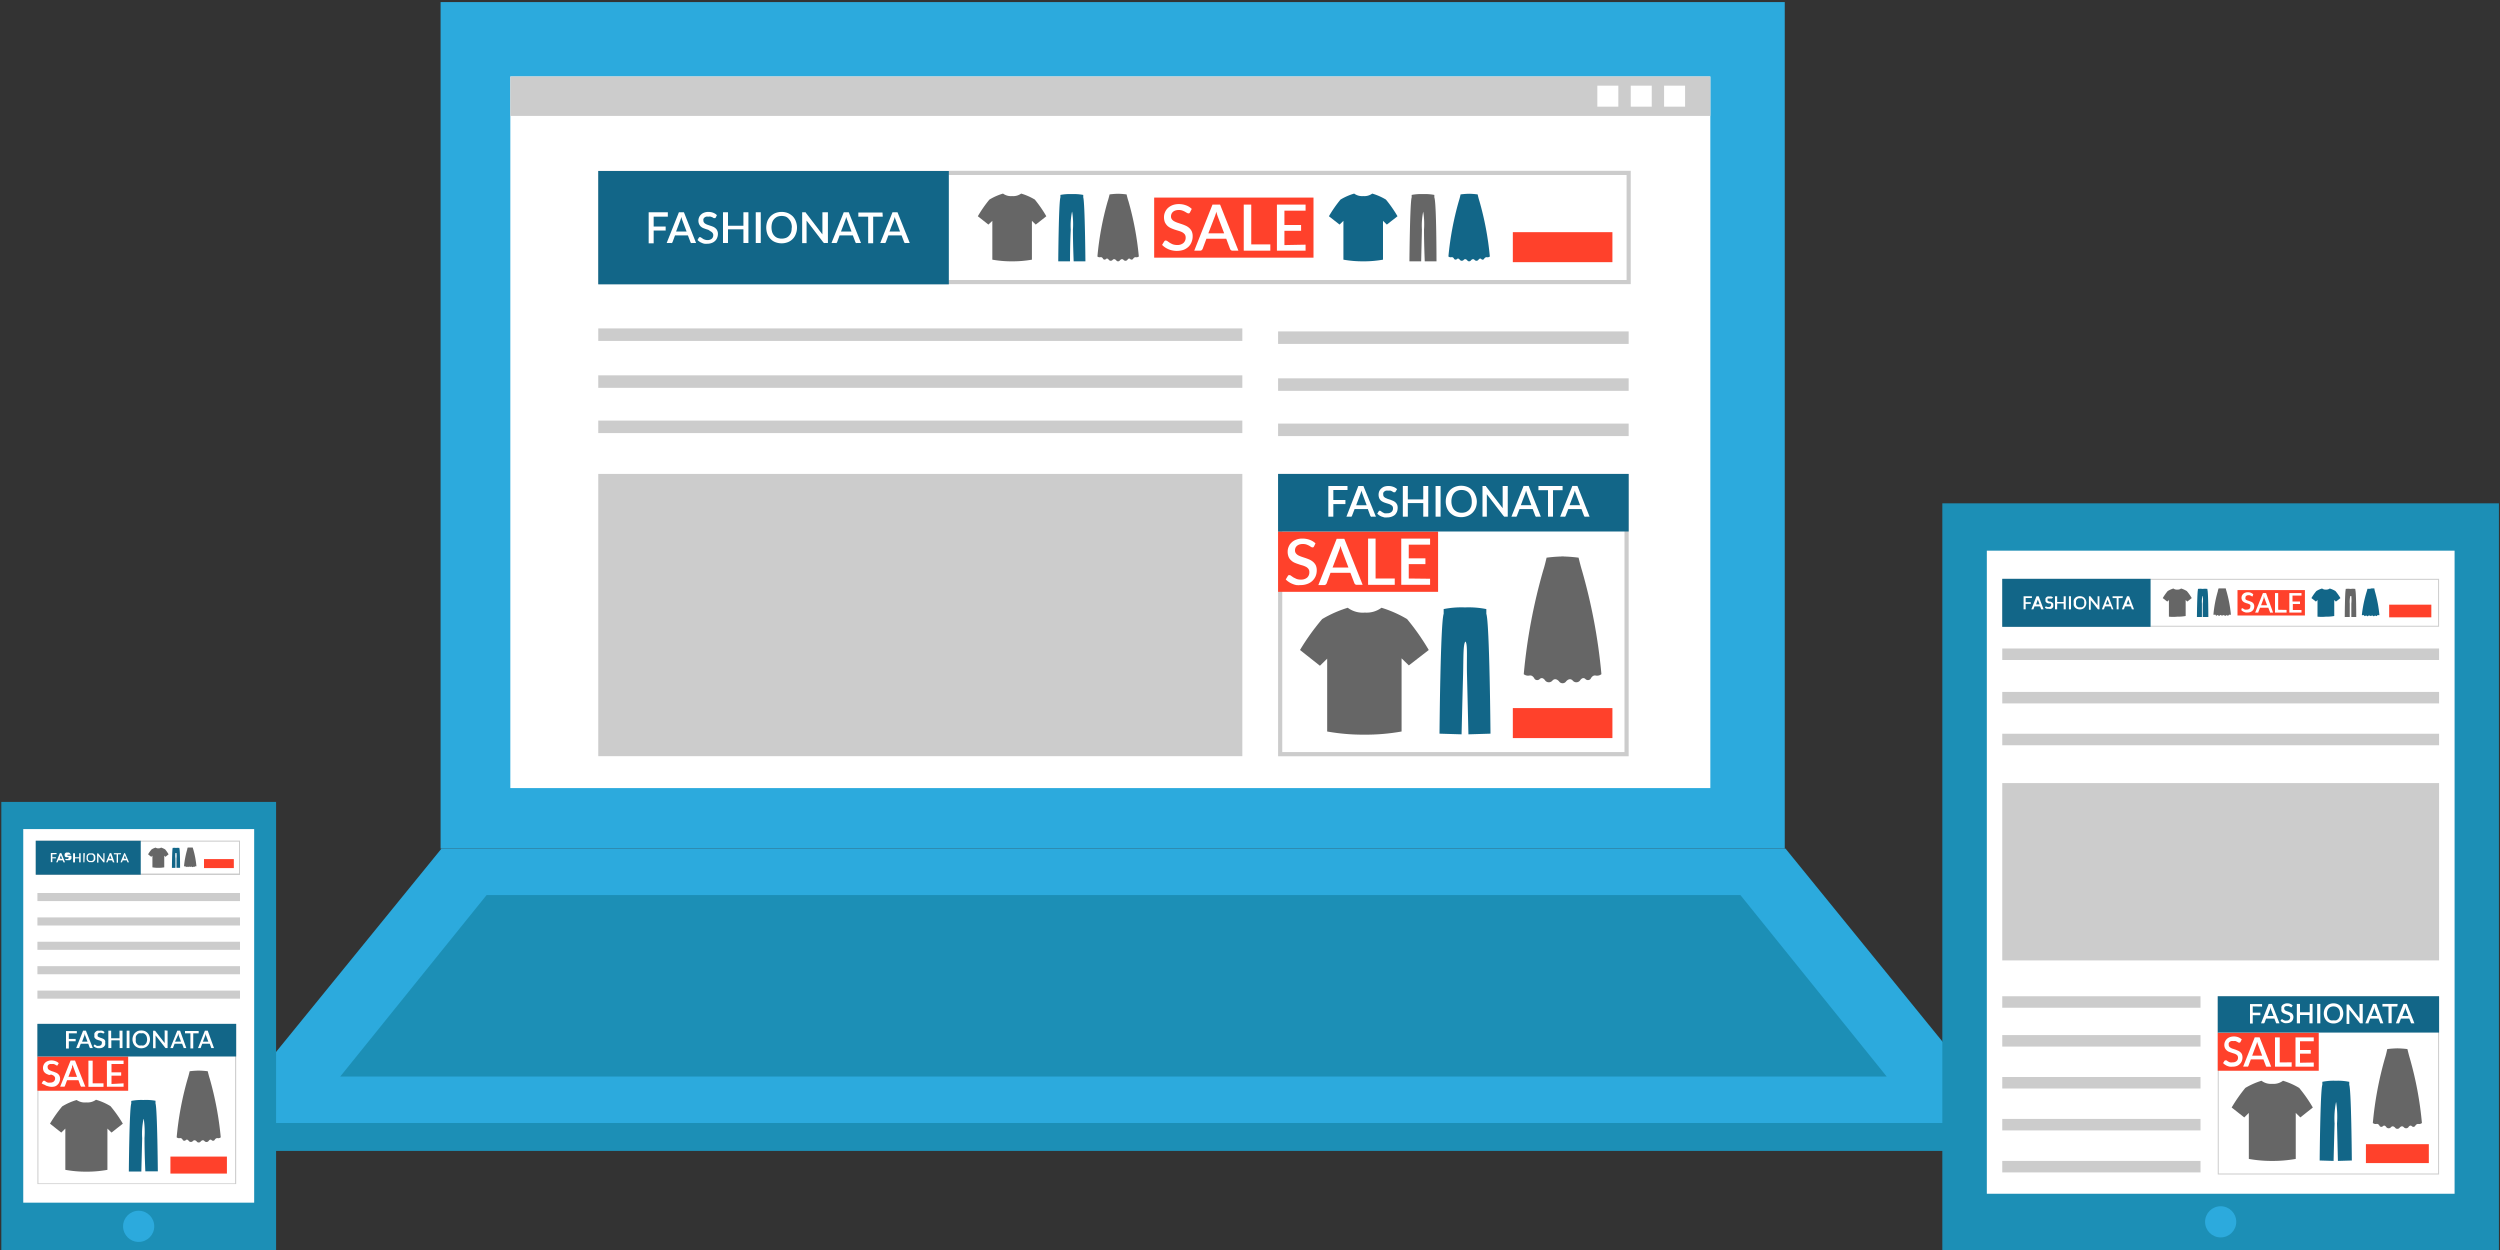
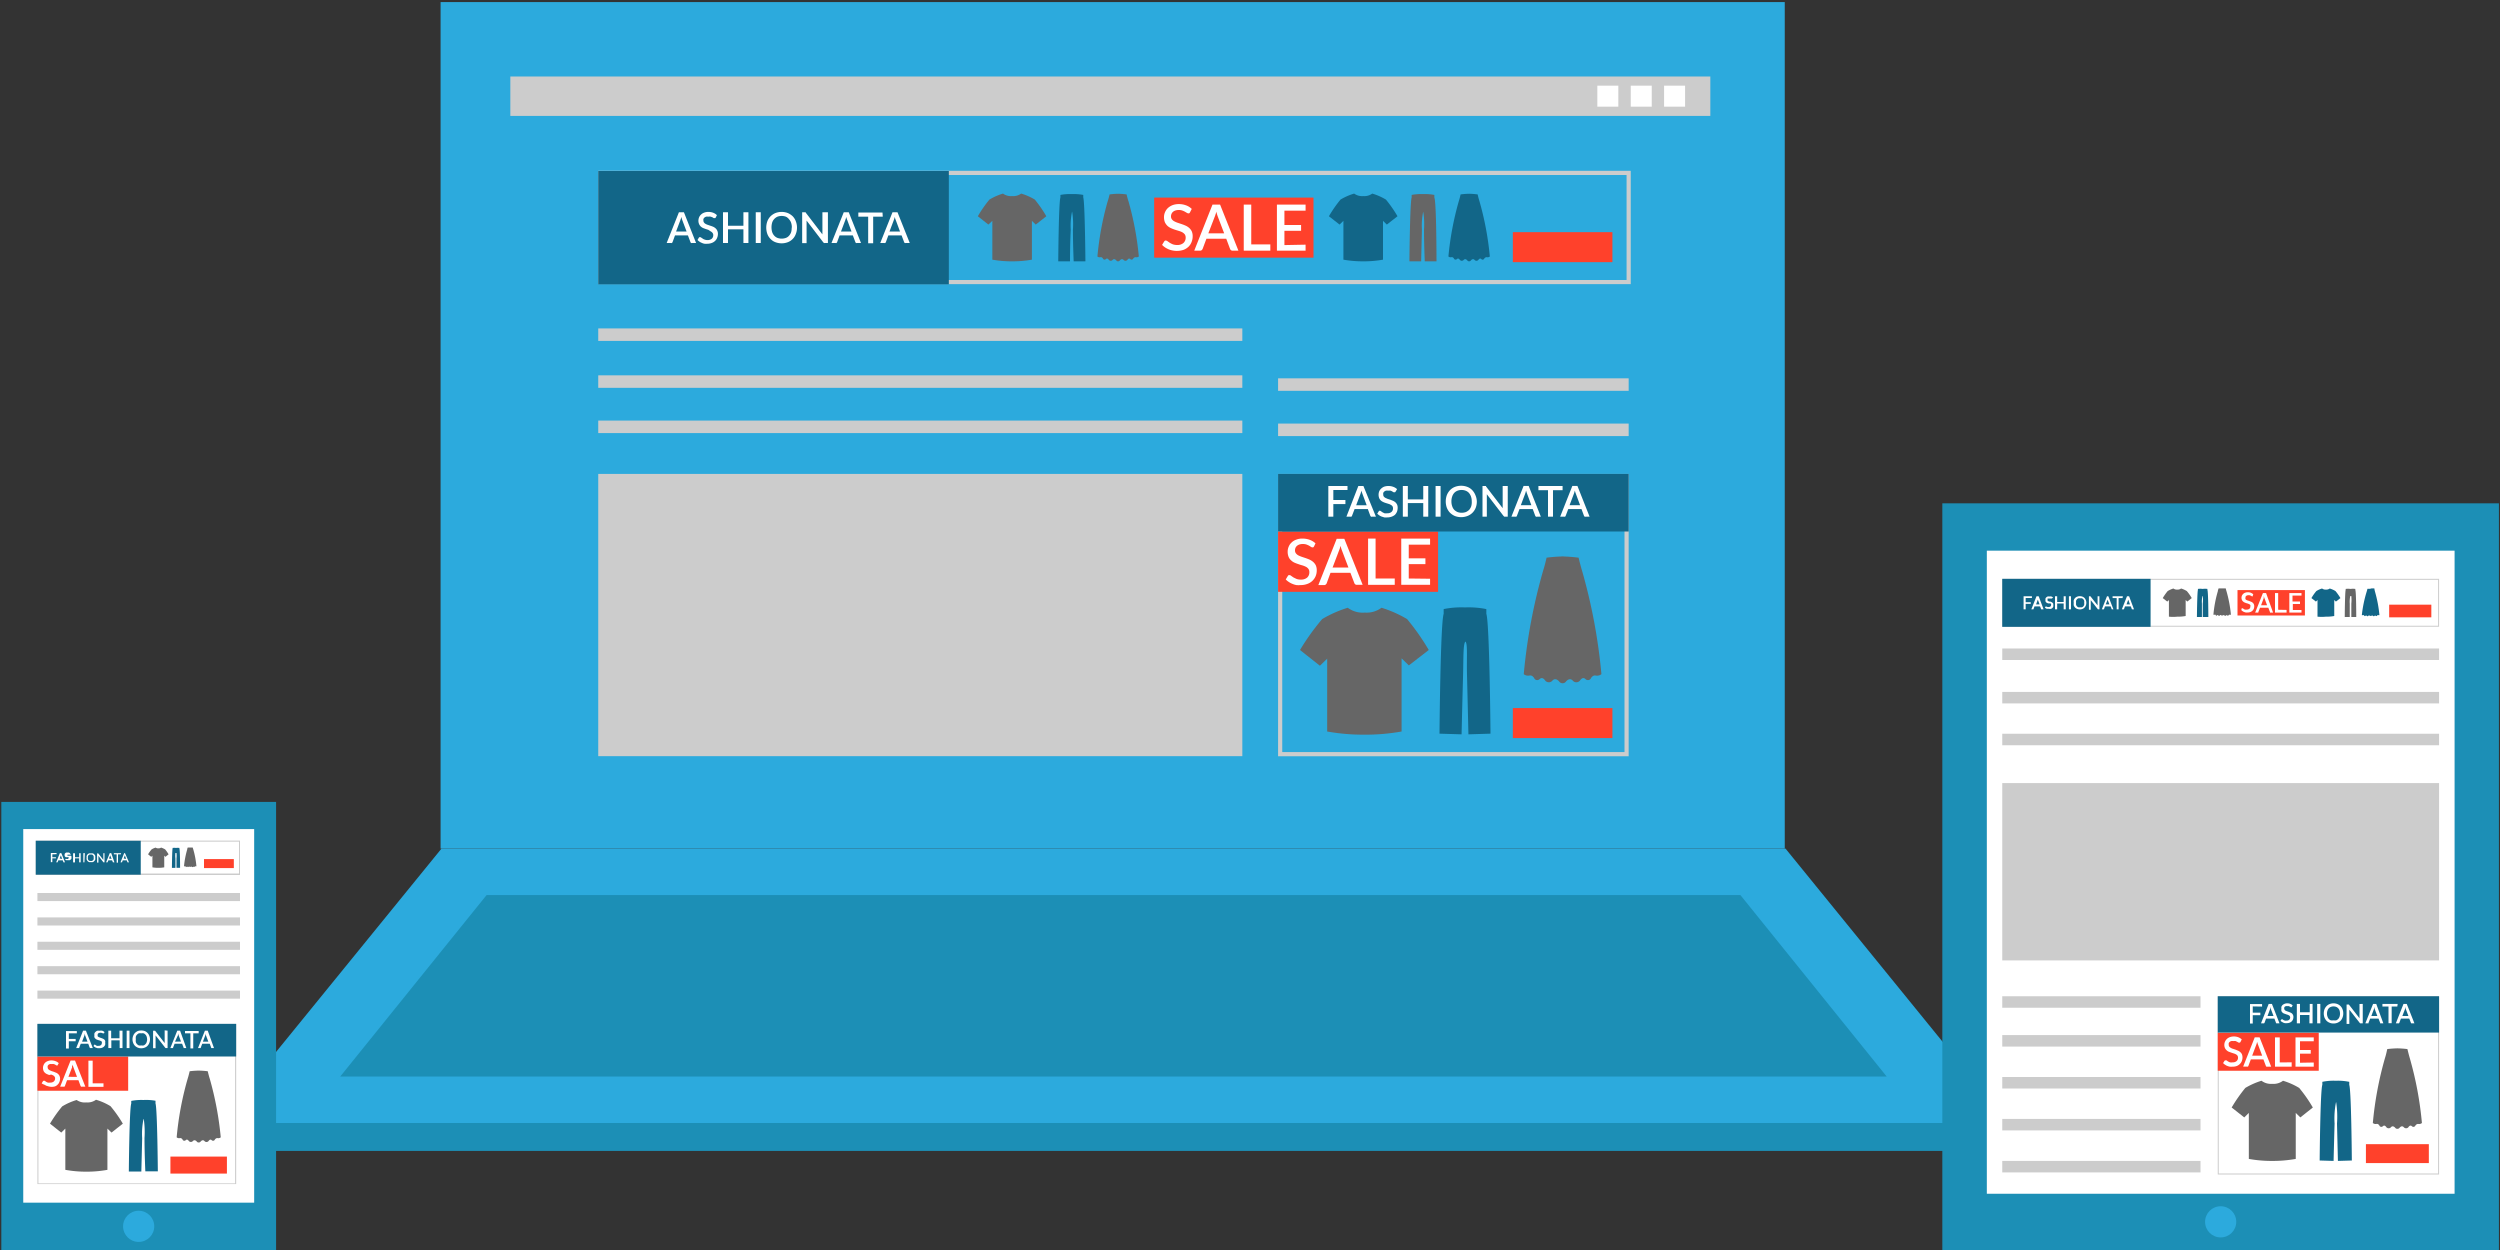
<svg xmlns="http://www.w3.org/2000/svg" viewBox="0 0 300 150">
  <rect x="0" y="0" width="300" height="150" fill="#333333" stroke="none" />
  <defs>
    <style>.cls-1{fill:#2caadd;}.cls-2{fill:#fff;}.cls-3{fill:#1c8fb6;}.cls-4{fill:#ccc;}.cls-5{fill:#666;}.cls-6{fill:#126688;}.cls-7{fill:#ff412b;}</style>
  </defs>
  <title>SEA-Display campagnes-300x150</title>
  <g id="Laag_2" data-name="Laag 2">
    <rect class="cls-1" x="52.87" y="0.25" width="161.3" height="101.58" />
-     <rect class="cls-2" x="61.24" y="9.18" width="144" height="85.39" />
    <polygon class="cls-1" points="52.98 101.83 26.19 134.76 241.04 134.76 214.26 101.83 52.98 101.83" />
    <polygon class="cls-3" points="58.39 107.41 40.83 129.18 226.4 129.18 208.85 107.41 58.39 107.41" />
    <rect class="cls-3" x="26.08" y="134.76" width="214.88" height="3.35" />
    <rect class="cls-4" x="61.24" y="9.18" width="144" height="4.73" />
    <rect class="cls-2" x="191.68" y="10.28" width="2.52" height="2.52" />
    <rect class="cls-2" x="195.69" y="10.28" width="2.52" height="2.52" />
    <rect class="cls-2" x="199.69" y="10.28" width="2.52" height="2.52" />
    <rect class="cls-4" x="71.79" y="56.87" width="77.29" height="33.87" />
    <rect class="cls-4" x="71.79" y="45.04" width="77.29" height="1.5" />
    <rect class="cls-4" x="71.79" y="50.47" width="77.29" height="1.5" />
    <rect class="cls-4" x="71.79" y="39.41" width="77.29" height="1.5" />
    <rect class="cls-4" x="153.37" y="45.4" width="42.07" height="1.5" />
    <rect class="cls-4" x="153.37" y="50.83" width="42.07" height="1.5" />
-     <rect class="cls-4" x="153.37" y="39.77" width="42.07" height="1.5" />
    <path class="cls-5" d="M163.74,88.16a24.43,24.43,0,0,0,4.45-.38V79l.87.85L171.45,78a27.74,27.74,0,0,0-2.6-3.71,14.17,14.17,0,0,0-3.07-1.36,3,3,0,0,1-2,.58h0a3,3,0,0,1-2.05-.58,14.17,14.17,0,0,0-3.07,1.36A27.74,27.74,0,0,0,156,78l2.39,1.89.87-.85v8.74A24.48,24.48,0,0,0,163.74,88.16Z" />
    <path class="cls-6" d="M175.87,77c.26.32.12,2,.17,4,.08,3.2.17,7.12.17,7.12l2.65-.08s-.11-13.29-.5-14.38v-.57a10.77,10.77,0,0,0-2.56-.2h0a10.77,10.77,0,0,0-2.56.2v.57c-.39,1.09-.5,14.38-.5,14.38l2.65.08s.09-3.92.18-7.12c.05-2,0-3.7.27-4Z" />
    <path class="cls-5" d="M187.19,66.77a18.37,18.37,0,0,1,2.24.15s.24,1,.4,1.51a67.08,67.08,0,0,1,2.34,12.47.84.84,0,0,1-.71.16c-.39-.06-.59.41-.59.41a.42.42,0,0,1-.63,0c-.34-.3-.64.19-.64.19a.56.56,0,0,1-.88,0c-.39-.4-.79.11-.79.11a.51.51,0,0,1-.41.22.51.51,0,0,1-.43-.22s-.4-.51-.79-.11a.56.56,0,0,1-.88,0s-.3-.49-.64-.19a.42.42,0,0,1-.63,0s-.2-.47-.59-.41a.84.84,0,0,1-.71-.16,67.08,67.08,0,0,1,2.34-12.47c.16-.46.4-1.51.4-1.51a18.37,18.37,0,0,1,2.24-.15" />
    <path class="cls-4" d="M194.94,57.37V90.25H153.87V57.37h41.07m.5-.5H153.37V90.75h42.07V56.87Z" />
    <rect class="cls-7" x="153.37" y="63.78" width="19.2" height="7.24" />
    <path class="cls-2" d="M157.68,65.58a.45.45,0,0,1-.09.1.21.21,0,0,1-.12,0,.29.29,0,0,1-.16-.06l-.22-.14a3.37,3.37,0,0,0-.32-.14,1.35,1.35,0,0,0-.43-.06,1.31,1.31,0,0,0-.41.06.9.9,0,0,0-.29.16.69.69,0,0,0-.18.24.81.81,0,0,0-.06.31.56.56,0,0,0,.11.35.93.93,0,0,0,.3.25,3.17,3.17,0,0,0,.41.17l.48.16c.17.06.33.12.48.19a1.81,1.81,0,0,1,.42.28,1.35,1.35,0,0,1,.3.4,1.46,1.46,0,0,1,.11.58,1.82,1.82,0,0,1-.13.7,1.67,1.67,0,0,1-1,.94,2.24,2.24,0,0,1-.8.14,3,3,0,0,1-.52,0,2.44,2.44,0,0,1-.48-.15,2,2,0,0,1-.43-.23,1.79,1.79,0,0,1-.36-.3l.26-.43a.18.18,0,0,1,.09-.08.21.21,0,0,1,.12,0,.3.3,0,0,1,.19.09l.26.18.37.18a1.39,1.39,0,0,0,.52.08,1.1,1.1,0,0,0,.76-.24.83.83,0,0,0,.26-.66.59.59,0,0,0-.11-.38.89.89,0,0,0-.29-.25,2.81,2.81,0,0,0-.42-.17,4.42,4.42,0,0,1-.48-.15,4.68,4.68,0,0,1-.48-.18,1.42,1.42,0,0,1-.41-.28,1.08,1.08,0,0,1-.3-.42,1.65,1.65,0,0,1-.11-.63,1.43,1.43,0,0,1,.12-.58,1.31,1.31,0,0,1,.34-.5,1.52,1.52,0,0,1,.56-.35,2,2,0,0,1,.75-.13,2.5,2.5,0,0,1,.88.15,2.1,2.1,0,0,1,.69.42Z" />
    <path class="cls-2" d="M163.52,70.18h-.7a.29.29,0,0,1-.19-.06.33.33,0,0,1-.11-.15l-.47-1.23h-2.39L159.2,70a.36.36,0,0,1-.11.14.25.25,0,0,1-.19.07h-.7l2.2-5.55h.92Zm-1.71-2.08-.76-2a5.43,5.43,0,0,1-.19-.6l-.09.34-.1.26-.76,2Z" />
    <path class="cls-2" d="M167.37,69.42v.76h-3.2V64.63h.9v4.79Z" />
    <path class="cls-2" d="M171.61,69.45v.73h-3.46V64.63h3.46v.73h-2.56V67h2v.7h-2v1.72Z" />
    <rect class="cls-7" x="181.54" y="84.97" width="11.95" height="3.6" />
    <rect class="cls-6" x="153.37" y="56.87" width="42.07" height="6.91" />
    <path class="cls-2" d="M160,58.8V60h1.45v.49H160V62h-.6V58.32h2.3v.48Z" />
    <path class="cls-2" d="M165.11,62h-.46a.17.17,0,0,1-.13,0,.39.39,0,0,1-.08-.1l-.3-.81h-1.59l-.31.81a.36.36,0,0,1-.07.1.28.28,0,0,1-.13,0h-.47L163,58.32h.61ZM164,60.63l-.5-1.35a3.79,3.79,0,0,1-.13-.4l-.06.22a1.89,1.89,0,0,1-.06.18l-.51,1.35Z" />
    <path class="cls-2" d="M167.47,59l-.06.07-.08,0a.26.26,0,0,1-.1,0l-.15-.09a1,1,0,0,0-.21-.1,1.19,1.19,0,0,0-.29,0,.77.77,0,0,0-.27,0,.64.64,0,0,0-.2.11.48.48,0,0,0-.12.16.64.64,0,0,0,0,.2.36.36,0,0,0,.07.24.67.67,0,0,0,.2.16l.27.12.32.1.32.13a1.12,1.12,0,0,1,.28.18,1.05,1.05,0,0,1,.2.27.94.94,0,0,1,.07.39,1.39,1.39,0,0,1-.08.46,1.19,1.19,0,0,1-.25.38A1.3,1.3,0,0,1,167,62a1.53,1.53,0,0,1-.54.09,1.87,1.87,0,0,1-.34,0l-.32-.1a1.32,1.32,0,0,1-.29-.15,1.59,1.59,0,0,1-.24-.2l.18-.29s0,0,.06-.06l.08,0a.24.24,0,0,1,.13.06l.17.12.24.12a1.18,1.18,0,0,0,.35,0,.72.72,0,0,0,.5-.16.54.54,0,0,0,.18-.43.5.5,0,0,0-.07-.26.64.64,0,0,0-.2-.16,1,1,0,0,0-.28-.12l-.32-.1a2,2,0,0,1-.31-.12,1.12,1.12,0,0,1-.28-.18.88.88,0,0,1-.2-.29,1.18,1.18,0,0,1,0-.8,1,1,0,0,1,.23-.33,1.18,1.18,0,0,1,.37-.24,1.6,1.6,0,0,1,.51-.08,1.57,1.57,0,0,1,.58.1,1.27,1.27,0,0,1,.46.28Z" />
    <path class="cls-2" d="M171.39,58.32V62h-.6V60.37h-1.85V62h-.6V58.32h.6v1.61h1.85V58.32Z" />
    <path class="cls-2" d="M172.87,62h-.6V58.32h.6Z" />
    <path class="cls-2" d="M177.22,60.16a2.06,2.06,0,0,1-.13.76,1.71,1.71,0,0,1-1,1,2.11,2.11,0,0,1-1.51,0,2,2,0,0,1-.58-.39,1.86,1.86,0,0,1-.38-.6,2.26,2.26,0,0,1,0-1.51,1.86,1.86,0,0,1,.38-.6,1.65,1.65,0,0,1,.58-.39,2.11,2.11,0,0,1,1.51,0,1.56,1.56,0,0,1,.58.39,1.86,1.86,0,0,1,.38.6A2,2,0,0,1,177.22,60.16Zm-.61,0a1.7,1.7,0,0,0-.09-.57,1.37,1.37,0,0,0-.24-.43,1.05,1.05,0,0,0-.39-.27,1.38,1.38,0,0,0-1,0,1.05,1.05,0,0,0-.39.27,1.2,1.2,0,0,0-.24.43,1.7,1.7,0,0,0-.09.57,1.72,1.72,0,0,0,.09.58,1.2,1.2,0,0,0,.24.43,1.36,1.36,0,0,0,.39.27,1.44,1.44,0,0,0,.51.09,1.46,1.46,0,0,0,.52-.09,1.36,1.36,0,0,0,.39-.27,1.37,1.37,0,0,0,.24-.43A1.72,1.72,0,0,0,176.61,60.16Z" />
    <path class="cls-2" d="M180.93,58.32V62h-.3l-.12,0-.09-.09-2-2.6c0,.05,0,.1,0,.15V62h-.52V58.32h.37l.05,0s0,0,0,0l0,.05,2,2.61c0-.06,0-.11,0-.16V58.32Z" />
    <path class="cls-2" d="M184.9,62h-.46a.17.17,0,0,1-.13,0,.39.39,0,0,1-.08-.1l-.3-.81h-1.59l-.31.81a.23.23,0,0,1-.07.1.28.28,0,0,1-.13,0h-.46l1.46-3.69h.61Zm-1.14-1.38-.5-1.35a3.79,3.79,0,0,1-.13-.4l-.06.22a1.89,1.89,0,0,1-.06.18l-.51,1.35Z" />
    <path class="cls-2" d="M187.51,58.82h-1.15V62h-.6V58.82h-1.15v-.5h2.9Z" />
    <path class="cls-2" d="M190.75,62h-.46a.17.17,0,0,1-.13,0,.39.39,0,0,1-.08-.1l-.3-.81h-1.59l-.31.81a.23.23,0,0,1-.07.1.28.28,0,0,1-.13,0h-.46l1.46-3.69h.61Zm-1.14-1.38-.5-1.35a3.79,3.79,0,0,1-.13-.4l-.06.22a1.89,1.89,0,0,1-.06.18l-.51,1.35Z" />
    <path class="cls-5" d="M121.45,31.36a13.28,13.28,0,0,0,2.38-.2V26.5l.46.45,1.27-1a15.48,15.48,0,0,0-1.38-2,7,7,0,0,0-1.64-.72,1.61,1.61,0,0,1-1.09.3h0a1.61,1.61,0,0,1-1.09-.3,7,7,0,0,0-1.63.72,14.77,14.77,0,0,0-1.39,2l1.27,1,.47-.45v4.66A13.09,13.09,0,0,0,121.45,31.36Z" />
    <path class="cls-6" d="M128.66,25.42a9.48,9.48,0,0,1,.09,2.15c0,1.7.09,3.79.09,3.79l1.41,0s-.06-7.08-.26-7.67v-.3a6.22,6.22,0,0,0-1.37-.1h0a6.22,6.22,0,0,0-1.37.1v.3c-.21.59-.26,7.67-.26,7.67l1.41,0s0-2.09.09-3.79a8.21,8.21,0,0,1,.15-2.15Z" />
    <path class="cls-5" d="M134,23.25a8.87,8.87,0,0,1,1.19.08s.13.56.22.8a36.15,36.15,0,0,1,1.25,6.65.46.46,0,0,1-.39.08c-.2,0-.31.22-.31.22a.23.23,0,0,1-.34,0c-.18-.16-.33.1-.33.1a.3.3,0,0,1-.47,0c-.21-.21-.43.06-.43.06a.26.26,0,0,1-.22.12.25.25,0,0,1-.22-.12s-.22-.27-.43-.06a.29.29,0,0,1-.46,0s-.16-.26-.34-.1a.23.23,0,0,1-.34,0s-.1-.25-.31-.22a.43.43,0,0,1-.38-.08,35.72,35.72,0,0,1,1.24-6.65c.09-.24.22-.8.22-.8a9,9,0,0,1,1.19-.08" />
    <path class="cls-6" d="M163.59,31.36a13.09,13.09,0,0,0,2.37-.2V26.5l.46.45,1.28-1a14.77,14.77,0,0,0-1.39-2,7,7,0,0,0-1.64-.72,1.59,1.59,0,0,1-1.08.3h0a1.61,1.61,0,0,1-1.09-.3,7,7,0,0,0-1.64.72,14.77,14.77,0,0,0-1.39,2l1.28,1,.46-.45v4.66A13.28,13.28,0,0,0,163.59,31.36Z" />
    <path class="cls-5" d="M170.79,25.42a9.48,9.48,0,0,1,.09,2.15c0,1.7.09,3.79.09,3.79l1.41,0s0-7.08-.26-7.67v-.3a6,6,0,0,0-1.36-.1h0a6,6,0,0,0-1.36.1v.3c-.21.59-.27,7.67-.27,7.67l1.41,0s.05-2.09.09-3.79a8.21,8.21,0,0,1,.15-2.15Z" />
    <path class="cls-6" d="M176.13,23.25a9,9,0,0,1,1.19.08,8.27,8.27,0,0,0,.21.8,36.15,36.15,0,0,1,1.25,6.65.43.43,0,0,1-.38.08c-.21,0-.32.22-.32.22a.21.21,0,0,1-.33,0c-.18-.16-.34.1-.34.1a.3.3,0,0,1-.47,0c-.21-.21-.42.06-.42.06a.29.29,0,0,1-.22.12.27.27,0,0,1-.23-.12s-.21-.27-.42-.06a.3.3,0,0,1-.47,0s-.16-.26-.34-.1a.23.23,0,0,1-.34,0s-.1-.25-.31-.22a.43.43,0,0,1-.38-.08,36.15,36.15,0,0,1,1.25-6.65,8.27,8.27,0,0,0,.21-.8,9,9,0,0,1,1.19-.08" />
    <path class="cls-4" d="M195.19,21v12.6H72.29V21h122.9m.5-.5H71.79v13.6h123.9V20.52Z" />
    <rect class="cls-7" x="138.5" y="23.71" width="19.12" height="7.21" />
    <path class="cls-2" d="M142.79,25.5a.45.45,0,0,1-.09.1.2.2,0,0,1-.11,0,.32.32,0,0,1-.17-.06l-.22-.13a1.8,1.8,0,0,0-.31-.14,1.14,1.14,0,0,0-.43-.07,1.27,1.27,0,0,0-.41.06.81.81,0,0,0-.29.16.64.64,0,0,0-.18.25.73.73,0,0,0-.06.3.56.56,0,0,0,.11.35.85.85,0,0,0,.29.24,2.65,2.65,0,0,0,.42.18l.48.16a4.78,4.78,0,0,1,.48.19,1.62,1.62,0,0,1,.41.27,1.31,1.31,0,0,1,.3.4,1.46,1.46,0,0,1,.11.58,1.82,1.82,0,0,1-.13.7,1.58,1.58,0,0,1-.36.56,1.81,1.81,0,0,1-.6.38,2.56,2.56,0,0,1-1.31.08,2.43,2.43,0,0,1-.48-.14,2.93,2.93,0,0,1-.43-.23,2.6,2.6,0,0,1-.36-.3l.26-.43.09-.09a.27.27,0,0,1,.12,0,.35.35,0,0,1,.2.09l.26.18a3,3,0,0,0,.36.18,1.62,1.62,0,0,0,.52.08,1.09,1.09,0,0,0,.75-.24.84.84,0,0,0,.27-.66.66.66,0,0,0-.11-.38,1.05,1.05,0,0,0-.3-.25,2.19,2.19,0,0,0-.41-.16l-.48-.15a4.78,4.78,0,0,1-.48-.19,1.62,1.62,0,0,1-.41-.27,1.6,1.6,0,0,1-.3-.42,1.65,1.65,0,0,1-.11-.63,1.43,1.43,0,0,1,.12-.58,1.53,1.53,0,0,1,.34-.5,1.84,1.84,0,0,1,.56-.35,2.18,2.18,0,0,1,.75-.13,2.41,2.41,0,0,1,.87.15,1.88,1.88,0,0,1,.69.43Z" />
    <path class="cls-2" d="M148.61,30.08h-.7a.29.29,0,0,1-.19-.06.36.36,0,0,1-.11-.14l-.46-1.23h-2.38l-.46,1.23a.67.67,0,0,1-.11.14.31.31,0,0,1-.19.06h-.7l2.19-5.53h.91ZM146.9,28l-.76-2a5,5,0,0,1-.18-.6,2.31,2.31,0,0,1-.1.34,2.56,2.56,0,0,1-.09.26L145,28Z" />
    <path class="cls-2" d="M152.44,29.33v.75h-3.19V24.55h.9v4.78Z" />
    <path class="cls-2" d="M156.67,29.36v.72h-3.44V24.55h3.44v.73h-2.54V27h2v.7h-2v1.71Z" />
    <rect class="cls-7" x="181.54" y="27.86" width="11.95" height="3.6" />
    <rect class="cls-6" x="71.79" y="20.52" width="42.07" height="13.6" />
-     <path class="cls-2" d="M78.44,26v1.18h1.44v.48H78.44v1.54h-.6V25.47h2.3V26Z" />
    <path class="cls-2" d="M83.53,29.16h-.47a.16.16,0,0,1-.12,0,.18.18,0,0,1-.08-.09l-.31-.82H81l-.3.82a.32.32,0,0,1-.08.09.16.16,0,0,1-.12,0H80l1.47-3.69h.6Zm-1.14-1.38-.51-1.35a3.34,3.34,0,0,1-.12-.4l-.06.23a1.77,1.77,0,0,0-.06.17l-.51,1.35Z" />
    <path class="cls-2" d="M85.89,26.1a.22.22,0,0,1-.06.07.11.11,0,0,1-.08,0,.19.19,0,0,1-.11,0l-.14-.09L85.29,26a.85.85,0,0,0-.29,0,1.12,1.12,0,0,0-.27,0,1,1,0,0,0-.2.11.52.52,0,0,0-.12.17.65.65,0,0,0,0,.2.36.36,0,0,0,.08.23.49.49,0,0,0,.19.16,1.18,1.18,0,0,0,.28.12l.32.11a3,3,0,0,1,.32.12,1.07,1.07,0,0,1,.28.19.77.77,0,0,1,.19.27.86.86,0,0,1,.08.38,1.23,1.23,0,0,1-.09.47,1,1,0,0,1-.24.37,1.09,1.09,0,0,1-.4.25,1.43,1.43,0,0,1-.53.1,1.86,1.86,0,0,1-.34,0,1.09,1.09,0,0,1-.32-.1,1.32,1.32,0,0,1-.29-.15,1.59,1.59,0,0,1-.24-.2l.17-.29.06-.05a.12.12,0,0,1,.08,0,.18.18,0,0,1,.13.05l.18.12a.77.77,0,0,0,.24.12.91.91,0,0,0,.35.06.77.77,0,0,0,.5-.16.56.56,0,0,0,.18-.44.39.39,0,0,0-.08-.25.52.52,0,0,0-.19-.17L85,27.58l-.32-.1-.32-.12a1.26,1.26,0,0,1-.28-.19.92.92,0,0,1-.19-.28,1,1,0,0,1-.08-.42,1.09,1.09,0,0,1,.08-.39,1,1,0,0,1,.23-.33,1.06,1.06,0,0,1,.37-.23,1.35,1.35,0,0,1,.5-.09,1.59,1.59,0,0,1,.59.1,1.25,1.25,0,0,1,.45.29Z" />
    <path class="cls-2" d="M89.81,25.47v3.69h-.6V27.52H87.36v1.64h-.6V25.47h.6v1.62h1.85V25.47Z" />
    <path class="cls-2" d="M91.29,29.16h-.6V25.47h.6Z" />
    <path class="cls-2" d="M95.64,27.32a2,2,0,0,1-.14.75,1.6,1.6,0,0,1-.37.6,1.65,1.65,0,0,1-.58.39,2.11,2.11,0,0,1-1.51,0,1.56,1.56,0,0,1-.58-.39,1.62,1.62,0,0,1-.38-.6,2.26,2.26,0,0,1,0-1.51,1.71,1.71,0,0,1,.38-.6,1.85,1.85,0,0,1,.58-.39,2.11,2.11,0,0,1,1.51,0,2,2,0,0,1,.58.39,1.68,1.68,0,0,1,.37.6A2.06,2.06,0,0,1,95.64,27.32Zm-.62,0a1.71,1.71,0,0,0-.08-.57,1.14,1.14,0,0,0-.25-.43A1,1,0,0,0,94.3,26a1.49,1.49,0,0,0-1,0,1.21,1.21,0,0,0-.39.28,1.14,1.14,0,0,0-.25.43,2.07,2.07,0,0,0,0,1.14,1.22,1.22,0,0,0,.25.43,1.05,1.05,0,0,0,.39.27,1.49,1.49,0,0,0,1,0,.91.91,0,0,0,.39-.27,1.22,1.22,0,0,0,.25-.43A1.71,1.71,0,0,0,95,27.32Z" />
    <path class="cls-2" d="M99.35,25.47v3.69H99a.2.2,0,0,1-.11,0,.25.25,0,0,1-.1-.08l-2-2.61c0,.05,0,.1,0,.15v2.56h-.53V25.47h.43l0,0,0,.05,2,2.61a.86.86,0,0,1,0-.16c0-.05,0-.1,0-.14V25.47Z" />
    <path class="cls-2" d="M103.32,29.16h-.47a.16.16,0,0,1-.12,0,.18.18,0,0,1-.08-.09l-.31-.82h-1.59l-.3.82-.07.09a.2.2,0,0,1-.13,0h-.47l1.47-3.69h.6Zm-1.14-1.38-.5-1.35a2.09,2.09,0,0,1-.13-.4l-.06.23-.06.17-.51,1.35Z" />
    <path class="cls-2" d="M105.93,26h-1.15v3.19h-.6V26H103v-.5h2.9Z" />
    <path class="cls-2" d="M109.17,29.16h-.47a.16.16,0,0,1-.12,0,.18.18,0,0,1-.08-.09l-.31-.82H106.6l-.3.82-.07.09a.2.2,0,0,1-.13,0h-.47l1.47-3.69h.6ZM108,27.78l-.5-1.35a2.09,2.09,0,0,1-.13-.4l-.06.23-.06.17-.51,1.35Z" />
    <rect class="cls-3" x="0.16" y="96.23" width="32.97" height="53.77" />
    <rect class="cls-2" x="2.79" y="99.49" width="27.71" height="44.83" />
    <path class="cls-5" d="M19,104.14a3.87,3.87,0,0,0,.71-.06v-1.4l.14.14.38-.3a4.05,4.05,0,0,0-.41-.59,2.31,2.31,0,0,0-.49-.22.51.51,0,0,1-.33.09h0a.46.46,0,0,1-.32-.09,2,2,0,0,0-.49.22,3.56,3.56,0,0,0-.42.59l.38.3.14-.14v1.4A4,4,0,0,0,19,104.14Z" />
-     <path class="cls-6" d="M21.18,102.36a2.9,2.9,0,0,1,0,.64c0,.51,0,1.14,0,1.14h.43s0-2.12-.08-2.3v-.09a1.93,1.93,0,0,0-.41,0h0a1.81,1.81,0,0,0-.41,0v.09c-.06.18-.08,2.3-.08,2.3h.42s0-.63,0-1.14a2.65,2.65,0,0,1,0-.64Z" />
+     <path class="cls-6" d="M21.18,102.36a2.9,2.9,0,0,1,0,.64c0,.51,0,1.14,0,1.14h.43s0-2.12-.08-2.3v-.09a1.93,1.93,0,0,0-.41,0h0a1.81,1.81,0,0,0-.41,0v.09c-.06.18-.08,2.3-.08,2.3h.42s0-.63,0-1.14a2.65,2.65,0,0,1,0-.64" />
    <path class="cls-5" d="M22.78,101.71a2.18,2.18,0,0,1,.35,0,2.15,2.15,0,0,0,.07.24,10.59,10.59,0,0,1,.37,2,.13.13,0,0,1-.11,0c-.07,0-.1.07-.1.07s0,0-.1,0-.1,0-.1,0a.09.09,0,0,1-.14,0c-.06-.07-.13,0-.13,0a.07.07,0,0,1-.06,0,.08.08,0,0,1-.07,0,.08.08,0,0,0-.13,0,.1.1,0,0,1-.14,0s0-.08-.1,0-.1,0-.1,0,0-.08-.09-.07a.15.15,0,0,1-.12,0,11,11,0,0,1,.38-2c0-.07.06-.24.06-.24a2.34,2.34,0,0,1,.36,0" />
    <path class="cls-4" d="M28.68,101v3.82H4.41V101H28.68m.12-.13H4.29V105H28.8v-4.07Z" />
    <rect class="cls-7" x="24.48" y="103.09" width="3.58" height="1.08" />
    <rect class="cls-6" x="4.29" y="100.89" width="12.6" height="4.07" />
    <path class="cls-2" d="M6.28,102.52v.35h.43V103H6.28v.46H6.1v-1.1h.69v.14Z" />
    <path class="cls-2" d="M7.8,103.48H7.62l0,0-.09-.24H7l-.09.24s0,0,0,0H6.74l.44-1.1h.18Zm-.34-.41-.15-.41a.83.83,0,0,1,0-.12.14.14,0,0,1,0,.07.08.08,0,0,1,0,0l-.15.41Z" />
    <path class="cls-2" d="M8.51,102.56s0,0,0,0H8.43l0,0-.06,0H8.16l-.06,0s0,0,0,0a.14.14,0,0,0,0,.06.08.08,0,0,0,0,.07l.05,0,.09,0,.09,0,.1,0,.08,0a.16.16,0,0,1,.06.08.22.22,0,0,1,0,.12.68.68,0,0,1,0,.14.28.28,0,0,1-.08.11l-.11.08-.16,0H8.09a.16.16,0,0,1-.09,0l-.09,0-.07-.06,0-.09,0,0h0s0,0,0,0l0,0,.08,0h.1a.21.21,0,0,0,.15,0,.18.18,0,0,0,.06-.13.1.1,0,0,0,0-.08.1.1,0,0,0-.06,0,.19.19,0,0,0-.08,0l-.09,0-.1,0a.35.35,0,0,1-.14-.14.25.25,0,0,1,0-.13.22.22,0,0,1,0-.11.36.36,0,0,1,.07-.1.3.3,0,0,1,.11-.07.33.33,0,0,1,.15,0,.47.47,0,0,1,.17,0,.34.34,0,0,1,.14.09Z" />
    <path class="cls-2" d="M9.68,102.38v1.1H9.5V103H9v.49H8.77v-1.1H9v.48H9.5v-.48Z" />
    <path class="cls-2" d="M10.13,103.48H10v-1.1h.18Z" />
    <path class="cls-2" d="M11.43,102.93a.72.72,0,0,1,0,.22.57.57,0,0,1-.12.18.43.43,0,0,1-.17.12.56.56,0,0,1-.23,0,.54.54,0,0,1-.22,0,.57.57,0,0,1-.18-.12.78.78,0,0,1-.11-.18.51.51,0,0,1,0-.22.59.59,0,0,1,0-.23.78.78,0,0,1,.11-.18.42.42,0,0,1,.18-.11.54.54,0,0,1,.22,0,.56.56,0,0,1,.23,0,.34.34,0,0,1,.17.11.57.57,0,0,1,.12.18A.85.85,0,0,1,11.43,102.93Zm-.19,0a.79.79,0,0,0,0-.17.29.29,0,0,0-.08-.13.28.28,0,0,0-.11-.08.41.41,0,0,0-.16,0,.4.4,0,0,0-.15,0,.42.42,0,0,0-.12.08.4.4,0,0,0-.07.13.43.43,0,0,0,0,.17.47.47,0,0,0,0,.17.54.54,0,0,0,.07.13l.12.08a.4.4,0,0,0,.15,0,.41.41,0,0,0,.16,0l.11-.08a.35.35,0,0,0,.08-.13A.88.88,0,0,0,11.24,102.93Z" />
    <path class="cls-2" d="M12.54,102.38v1.1h-.13l0,0-.6-.78v.81h-.16v-1.1h.14l0,0,.61.78v-.81Z" />
    <path class="cls-2" d="M13.73,103.48h-.18s0,0,0,0l-.1-.24H13l-.09.24,0,0h-.18l.44-1.1h.18Zm-.34-.41-.16-.41,0-.12a.64.64,0,0,1,0,.07s0,0,0,0l-.15.41Z" />
    <path class="cls-2" d="M14.51,102.52h-.35v1H14v-1h-.34v-.14h.87Z" />
    <path class="cls-2" d="M15.48,103.48H15.3s0,0,0,0l-.09-.24h-.48l-.09.24,0,0h-.18l.44-1.1H15Zm-.34-.41-.15-.41a.34.34,0,0,1,0-.12.64.64,0,0,1,0,.07s0,0,0,0l-.15.41Z" />
    <rect class="cls-4" x="4.49" y="107.16" width="24.31" height="0.97" />
    <rect class="cls-4" x="4.49" y="110.09" width="24.31" height="0.97" />
    <rect class="cls-4" x="4.49" y="113.01" width="24.31" height="0.97" />
    <rect class="cls-4" x="4.49" y="115.94" width="24.31" height="0.97" />
    <rect class="cls-4" x="4.49" y="118.87" width="24.31" height="0.97" />
    <path class="cls-5" d="M10.36,140.6a13.62,13.62,0,0,0,2.53-.22v-4.95l.49.48,1.36-1.07a15.24,15.24,0,0,0-1.48-2.1,7.22,7.22,0,0,0-1.74-.77,1.71,1.71,0,0,1-1.16.32h0A1.71,1.71,0,0,1,9.2,132a7.22,7.22,0,0,0-1.74.77A15.89,15.89,0,0,0,6,134.84l1.35,1.07.49-.48v4.95A13.62,13.62,0,0,0,10.36,140.6Z" />
    <path class="cls-6" d="M17.25,134.27a10.84,10.84,0,0,1,.09,2.29c0,1.82.1,4,.1,4l1.5,0s-.06-7.53-.28-8.15v-.32A6.37,6.37,0,0,0,17.2,132h0a6.21,6.21,0,0,0-1.45.11v.32c-.23.62-.29,8.15-.29,8.15l1.5,0s.06-2.22.1-4a8.51,8.51,0,0,1,.16-2.28Z" />
    <path class="cls-5" d="M23.66,128.47a10.25,10.25,0,0,1,1.27.08s.14.6.23.86a38.64,38.64,0,0,1,1.33,7.07.47.47,0,0,1-.41.09c-.22,0-.33.24-.33.24a.24.24,0,0,1-.36,0c-.19-.17-.36.11-.36.11a.32.32,0,0,1-.5,0c-.22-.23-.45.06-.45.06a.29.29,0,0,1-.23.12.28.28,0,0,1-.24-.12s-.23-.29-.46-.06a.32.32,0,0,1-.49,0s-.17-.28-.36-.11a.24.24,0,0,1-.36,0s-.11-.27-.34-.24a.45.45,0,0,1-.4-.09,37.62,37.62,0,0,1,1.33-7.07c.09-.26.23-.86.23-.86a10,10,0,0,1,1.26-.08" />
    <path class="cls-4" d="M28.21,123v19H4.61V123h23.6m.13-.12H4.49v19.21H28.34V122.86Z" />
    <rect class="cls-7" x="4.49" y="126.78" width="10.89" height="4.11" />
    <path class="cls-2" d="M6.93,127.79l0,.06-.07,0a.16.16,0,0,1-.09,0l-.13-.08a.75.75,0,0,0-.18-.08.61.61,0,0,0-.24,0,.53.53,0,0,0-.23,0,.46.46,0,0,0-.17.09.36.36,0,0,0-.1.14.47.47,0,0,0,0,.17.32.32,0,0,0,.07.2.61.61,0,0,0,.17.14l.23.1.28.09.27.11a.76.76,0,0,1,.23.15.66.66,0,0,1,.17.23.81.81,0,0,1,.07.33,1,1,0,0,1-.08.39.78.78,0,0,1-.21.32.83.83,0,0,1-.33.22,1.38,1.38,0,0,1-.75,0l-.28-.08-.24-.13A1.12,1.12,0,0,1,5,130l.15-.25a.12.12,0,0,1,.05-.05h.06a.21.21,0,0,1,.12,0l.14.11.21.1a.85.85,0,0,0,.29,0,.61.61,0,0,0,.43-.13.46.46,0,0,0,.16-.37.31.31,0,0,0-.07-.22.43.43,0,0,0-.16-.14,1.33,1.33,0,0,0-.24-.1L5.9,129l-.27-.11a.78.78,0,0,1-.24-.16.61.61,0,0,1-.17-.24.88.88,0,0,1-.06-.35.72.72,0,0,1,.07-.33.77.77,0,0,1,.19-.29.85.85,0,0,1,.32-.19,1.08,1.08,0,0,1,.42-.08,1.35,1.35,0,0,1,.5.09,1,1,0,0,1,.39.24Z" />
    <path class="cls-2" d="M10.24,130.4h-.4a.2.2,0,0,1-.11,0l-.06-.08-.26-.7H8.05l-.26.7a.21.21,0,0,1-.06.08.2.2,0,0,1-.11,0h-.4l1.25-3.14H9Zm-1-1.18-.43-1.15a2.74,2.74,0,0,1-.11-.34c0,.07,0,.14-.05.19a1.42,1.42,0,0,0,0,.16l-.44,1.14Z" />
    <path class="cls-2" d="M12.42,130v.42H10.61v-3.14h.51V130Z" />
-     <path class="cls-2" d="M14.83,130v.41h-2v-3.14h2v.41H13.38v1h1.16v.4H13.38v1Z" />
    <rect class="cls-7" x="20.45" y="138.79" width="6.78" height="2.04" />
    <rect class="cls-6" x="4.49" y="122.86" width="23.85" height="3.92" />
    <path class="cls-2" d="M8.26,124v.67h.82v.28H8.26v.87H7.92v-2.09h1.3V124Z" />
    <path class="cls-2" d="M11.14,125.77h-.26l-.07,0s0,0-.05-.06l-.17-.46h-.9l-.18.46s0,0,0,.06l-.07,0H9.14l.83-2.09h.34ZM10.5,125l-.29-.77a1.94,1.94,0,0,1-.07-.22.56.56,0,0,1,0,.12l0,.1-.29.77Z" />
    <path class="cls-2" d="M12.48,124l0,0,0,0a.09.09,0,0,1-.06,0l-.08,0-.12-.05a.65.65,0,0,0-.32,0,.24.24,0,0,0-.11.06.31.31,0,0,0-.07.09.43.43,0,0,0,0,.12.2.2,0,0,0,0,.13.48.48,0,0,0,.11.09l.16.07.18.06.18.07a.62.62,0,0,1,.16.1.46.46,0,0,1,.11.16.46.46,0,0,1,0,.21.8.8,0,0,1,0,.27.77.77,0,0,1-.14.21.59.59,0,0,1-.23.14.7.7,0,0,1-.3.05H11.7l-.19-.06a.65.65,0,0,1-.16-.09.69.69,0,0,1-.13-.11l.1-.16a0,0,0,0,1,0,0l0,0a.13.13,0,0,1,.08,0l.1.07a.37.37,0,0,0,.14.07.5.5,0,0,0,.19,0,.44.44,0,0,0,.29-.09.34.34,0,0,0,.1-.25.24.24,0,0,0,0-.14.2.2,0,0,0-.11-.09.69.69,0,0,0-.15-.07l-.18-.05-.19-.07a.83.83,0,0,1-.15-.11.36.36,0,0,1-.11-.16.54.54,0,0,1,0-.24.63.63,0,0,1,0-.22.46.46,0,0,1,.13-.18.55.55,0,0,1,.21-.14.82.82,0,0,1,.28,0,.88.88,0,0,1,.33,0,.76.76,0,0,1,.26.16Z" />
    <path class="cls-2" d="M14.7,123.68v2.09h-.34v-.93h-1v.93H13v-2.09h.34v.91h1v-.91Z" />
    <path class="cls-2" d="M15.54,125.77H15.2v-2.09h.34Z" />
    <path class="cls-2" d="M18,124.72a1.18,1.18,0,0,1-.08.43,1,1,0,0,1-.21.34.83.83,0,0,1-.33.22,1,1,0,0,1-.43.08,1,1,0,0,1-.43-.08,1,1,0,0,1-.33-.22,1,1,0,0,1-.21-.34,1.18,1.18,0,0,1-.08-.43,1.16,1.16,0,0,1,.08-.42,1,1,0,0,1,.21-.34,1.23,1.23,0,0,1,.33-.23,1.21,1.21,0,0,1,.43-.07,1.18,1.18,0,0,1,.43.07,1,1,0,0,1,.54.57A1.16,1.16,0,0,1,18,124.72Zm-.35,0a1.07,1.07,0,0,0-.05-.32.57.57,0,0,0-.14-.24.6.6,0,0,0-.22-.16.84.84,0,0,0-.29,0,.88.88,0,0,0-.29,0,.69.69,0,0,0-.22.16.57.57,0,0,0-.14.24,1.07,1.07,0,0,0,0,.32,1.09,1.09,0,0,0,0,.33.57.57,0,0,0,.14.24.69.69,0,0,0,.22.16.88.88,0,0,0,.29,0,.84.84,0,0,0,.29,0,.6.6,0,0,0,.22-.16.57.57,0,0,0,.14-.24A1.09,1.09,0,0,0,17.66,124.72Z" />
    <path class="cls-2" d="M20.11,123.68v2.09h-.24s0,0-.05-.05l-1.15-1.47s0,.05,0,.08v1.45h-.3v-2.09h.24l0,0s0,0,0,0l1.15,1.48v-.09s0-.05,0-.08v-1.36Z" />
    <path class="cls-2" d="M22.36,125.77H22.1l-.07,0s0,0,0-.06l-.18-.46h-.9l-.18.46s0,0,0,.06l-.07,0h-.26l.83-2.09h.34Zm-.64-.78-.29-.77a1.94,1.94,0,0,1-.07-.22l0,.12a.69.69,0,0,0,0,.1L21,125Z" />
    <path class="cls-2" d="M23.84,124h-.65v1.81h-.34V124H22.2v-.28h1.64Z" />
    <path class="cls-2" d="M25.68,125.77h-.26l-.08,0s0,0,0-.06l-.17-.46h-.9l-.18.46a.21.21,0,0,1,0,.06l-.07,0h-.26l.83-2.09h.34ZM25,125l-.29-.77a1,1,0,0,1-.07-.22s0,.08,0,.12l0,.1-.29.77Z" />
    <circle class="cls-1" cx="16.64" cy="147.16" r="1.87" />
    <rect class="cls-3" x="233.08" y="60.4" width="66.79" height="89.6" />
    <rect class="cls-2" x="238.42" y="66.08" width="56.13" height="77.17" />
    <path class="cls-5" d="M261.28,74a4.92,4.92,0,0,0,1-.08V72l.19.19.54-.42a5.61,5.61,0,0,0-.59-.84,2.92,2.92,0,0,0-.69-.31.67.67,0,0,1-.46.13h0a.67.67,0,0,1-.46-.13,2.92,2.92,0,0,0-.69.31,6.48,6.48,0,0,0-.59.84l.54.42.2-.19v2A4.76,4.76,0,0,0,261.28,74Z" />
    <path class="cls-6" d="M264.33,71.53a3.76,3.76,0,0,1,0,.91c0,.72,0,1.6,0,1.6H265s0-3-.11-3.25v-.12a2.19,2.19,0,0,0-.57,0h0a2.09,2.09,0,0,0-.57,0v.12c-.09.25-.12,3.25-.12,3.25h.6s0-.88,0-1.6a3.41,3.41,0,0,1,.06-.91Z" />
    <path class="cls-5" d="M266.59,70.61c.18,0,.5,0,.5,0a3,3,0,0,0,.09.34,15.32,15.32,0,0,1,.53,2.81.23.23,0,0,1-.16,0c-.09,0-.13.09-.13.09a.1.1,0,0,1-.15,0c-.07-.07-.14,0-.14,0a.13.13,0,0,1-.2,0c-.09-.09-.18,0-.18,0a.12.12,0,0,1-.09,0,.1.1,0,0,1-.1,0s-.09-.12-.17,0a.13.13,0,0,1-.2,0s-.07-.11-.15,0a.09.09,0,0,1-.14,0s0-.11-.13-.09a.2.2,0,0,1-.16,0,14.34,14.34,0,0,1,.53-2.81c0-.1.09-.34.09-.34s.32,0,.5,0" />
    <path class="cls-6" d="M279.11,74a4.76,4.76,0,0,0,1-.08V72l.2.19.54-.42a6.48,6.48,0,0,0-.59-.84,2.92,2.92,0,0,0-.69-.31.67.67,0,0,1-.46.13h0a.67.67,0,0,1-.46-.13,2.62,2.62,0,0,0-.69.31,5.61,5.61,0,0,0-.59.84l.54.42.19-.19v2A4.92,4.92,0,0,0,279.11,74Z" />
    <path class="cls-5" d="M282.16,71.53a4.42,4.42,0,0,1,0,.91c0,.72,0,1.6,0,1.6h.59s0-3-.11-3.25v-.12a2.23,2.23,0,0,0-.58,0h0a2.23,2.23,0,0,0-.58,0v.12c-.09.25-.11,3.25-.11,3.25h.6s0-.88,0-1.6a3.41,3.41,0,0,1,.06-.91Z" />
    <path class="cls-6" d="M284.41,70.61c.19,0,.51,0,.51,0A3,3,0,0,0,285,71a15.32,15.32,0,0,1,.53,2.81.23.23,0,0,1-.16,0c-.09,0-.14.09-.14.09s-.05.07-.14,0-.14,0-.14,0a.13.13,0,0,1-.2,0c-.09-.09-.18,0-.18,0a.12.12,0,0,1-.09,0,.1.1,0,0,1-.1,0s-.09-.12-.18,0a.13.13,0,0,1-.2,0s-.06-.11-.14,0a.09.09,0,0,1-.14,0s-.05-.11-.13-.09a.24.24,0,0,1-.17,0A15.32,15.32,0,0,1,284,71a3,3,0,0,0,.09-.34s.32,0,.51,0" />
    <path class="cls-4" d="M292.57,69.58v5.51H240.39V69.58h52.18m.12-.12H240.27v5.75h52.42V69.46Z" />
    <rect class="cls-7" x="268.5" y="70.81" width="8.09" height="3.05" />
    <path class="cls-2" d="M270.31,71.57l0,0h0l-.07,0-.09-.06-.13-.06a.56.56,0,0,0-.36,0,.24.24,0,0,0-.12.07.39.39,0,0,0-.08.1.51.51,0,0,0,0,.13.2.2,0,0,0,0,.15.4.4,0,0,0,.12.1.75.75,0,0,0,.18.07l.2.07.2.08a.57.57,0,0,1,.18.12.43.43,0,0,1,.12.17.57.57,0,0,1,.05.24.88.88,0,0,1-.05.29.67.67,0,0,1-.16.24.72.72,0,0,1-.25.16.9.9,0,0,1-.34.06l-.22,0-.2-.06a1,1,0,0,1-.18-.1.64.64,0,0,1-.15-.13L269,73s0,0,0,0l.05,0a.12.12,0,0,1,.08,0l.11.07a.53.53,0,0,0,.15.08.72.72,0,0,0,.22,0,.49.49,0,0,0,.32-.1.34.34,0,0,0,.11-.28.25.25,0,0,0,0-.16.45.45,0,0,0-.13-.11l-.17-.07-.21-.06-.2-.08a.66.66,0,0,1-.17-.12.46.46,0,0,1-.13-.18.67.67,0,0,1-.05-.26.7.7,0,0,1,.05-.25.8.8,0,0,1,.15-.21.59.59,0,0,1,.23-.14.83.83,0,0,1,.32-.06,1.06,1.06,0,0,1,.37.06,1.19,1.19,0,0,1,.29.18Z" />
    <path class="cls-2" d="M272.77,73.51h-.29a.1.1,0,0,1-.08,0,.13.13,0,0,1,0-.06l-.2-.52h-1l-.2.52,0,.06a.14.14,0,0,1-.09,0h-.29l.93-2.34h.38Zm-.72-.88-.32-.86a1.86,1.86,0,0,1-.08-.25s0,.1,0,.14,0,.08,0,.11l-.32.86Z" />
    <path class="cls-2" d="M274.39,73.19v.32H273V71.17h.38v2Z" />
    <path class="cls-2" d="M276.18,73.2v.31h-1.46V71.17h1.46v.3H275.1v.71H276v.3h-.86v.72Z" />
    <rect class="cls-7" x="286.7" y="72.56" width="5.06" height="1.52" />
    <rect class="cls-6" x="240.27" y="69.46" width="17.8" height="5.76" />
    <path class="cls-2" d="M243.08,71.76v.5h.61v.2h-.61v.66h-.25V71.55h1v.21Z" />
    <path class="cls-2" d="M245.23,73.12H245l-.06,0,0,0-.13-.35h-.67l-.13.35,0,0-.05,0h-.2l.62-1.57h.26Zm-.48-.59-.21-.57a.58.58,0,0,1,0-.17l0,.1,0,.07-.21.57Z" />
    <path class="cls-2" d="M246.23,71.82s0,0,0,0h0l-.05,0-.06,0-.09,0h-.24l-.08,0a.18.18,0,0,0,0,.07.19.19,0,0,0,0,.08.15.15,0,0,0,0,.1.31.31,0,0,0,.09.07l.11.05.14,0,.13.06a.36.36,0,0,1,.12.08.48.48,0,0,1,.09.11.38.38,0,0,1,0,.16.45.45,0,0,1,0,.2.54.54,0,0,1-.1.16.48.48,0,0,1-.17.1.56.56,0,0,1-.23,0h-.14l-.14,0-.12-.07a.39.39,0,0,1-.1-.08l.07-.12,0,0h0a.09.09,0,0,1,.06,0l.07,0,.11.05a.3.3,0,0,0,.14,0,.33.33,0,0,0,.21-.06.26.26,0,0,0,.08-.19.2.2,0,0,0,0-.11.22.22,0,0,0-.09-.07l-.11,0-.14,0-.13-.05a.32.32,0,0,1-.12-.08.36.36,0,0,1-.08-.12.4.4,0,0,1,0-.17.51.51,0,0,1,0-.17.33.33,0,0,1,.1-.14.56.56,0,0,1,.15-.1.73.73,0,0,1,.22,0,.64.64,0,0,1,.24,0,.67.67,0,0,1,.2.12Z" />
    <path class="cls-2" d="M247.89,71.55v1.57h-.25v-.7h-.78v.7h-.26V71.55h.26v.69h.78v-.69Z" />
    <path class="cls-2" d="M248.52,73.12h-.25V71.55h.25Z" />
    <path class="cls-2" d="M250.36,72.34a.87.87,0,0,1-.06.32.82.82,0,0,1-.16.25.67.67,0,0,1-.24.16.88.88,0,0,1-.64,0,.72.72,0,0,1-.25-.16.82.82,0,0,1-.16-.25,1.13,1.13,0,0,1,0-.32,1,1,0,0,1,0-.32.76.76,0,0,1,.16-.26.72.72,0,0,1,.25-.16.88.88,0,0,1,.64,0,.67.67,0,0,1,.24.16.76.76,0,0,1,.16.26A.79.79,0,0,1,250.36,72.34Zm-.26,0a.69.69,0,0,0,0-.25.52.52,0,0,0-.1-.18.39.39,0,0,0-.17-.11.46.46,0,0,0-.21,0,.54.54,0,0,0-.22,0,.36.36,0,0,0-.16.11.54.54,0,0,0-.11.18,1,1,0,0,0,0,.25.88.88,0,0,0,0,.24.54.54,0,0,0,.11.18.36.36,0,0,0,.16.11.54.54,0,0,0,.22,0,.46.46,0,0,0,.21,0,.39.39,0,0,0,.17-.11.52.52,0,0,0,.1-.18A.61.61,0,0,0,250.1,72.34Z" />
    <path class="cls-2" d="M251.93,71.55v1.57h-.18s0,0,0,0l-.86-1.1a.13.13,0,0,1,0,.06v1.09h-.22V71.55h.18l0,0v0l.86,1.1V71.55Z" />
    <path class="cls-2" d="M253.61,73.12h-.2l0,0a.05.05,0,0,1,0,0l-.13-.35h-.68l-.13.35a.05.05,0,0,1,0,0l-.05,0h-.2l.62-1.57H253Zm-.48-.59-.22-.57,0-.17,0,.1s0,0,0,.07l-.22.57Z" />
    <path class="cls-2" d="M254.71,71.77h-.48v1.35H254V71.77h-.49v-.22h1.23Z" />
    <path class="cls-2" d="M256.08,73.12h-.19l-.06,0,0,0-.13-.35H255l-.13.35,0,0a.11.11,0,0,1-.06,0h-.19l.62-1.57h.25Zm-.48-.59-.21-.57a.58.58,0,0,1,0-.17l0,.1,0,.07-.21.57Z" />
    <rect class="cls-4" x="240.27" y="93.97" width="52.42" height="21.28" />
    <rect class="cls-4" x="240.27" y="83.03" width="52.42" height="1.38" />
    <rect class="cls-4" x="240.27" y="88.05" width="52.42" height="1.38" />
    <rect class="cls-4" x="240.27" y="77.82" width="52.42" height="1.38" />
    <path class="cls-5" d="M272.67,139.31a15.5,15.5,0,0,0,2.82-.24v-5.52l.55.54,1.5-1.19a17.12,17.12,0,0,0-1.64-2.35,8.46,8.46,0,0,0-1.94-.86,1.87,1.87,0,0,1-1.29.37h0a1.87,1.87,0,0,1-1.29-.37,8.83,8.83,0,0,0-1.94.86,18.08,18.08,0,0,0-1.64,2.35l1.51,1.19.55-.54v5.52A15.31,15.31,0,0,0,272.67,139.31Z" />
    <path class="cls-6" d="M280.34,132.27a11.44,11.44,0,0,1,.1,2.55c.05,2,.11,4.49.11,4.49l1.67-.05s-.06-8.39-.31-9.08v-.36a6.71,6.71,0,0,0-1.62-.13h0a6.56,6.56,0,0,0-1.61.13v.36c-.25.69-.32,9.08-.32,9.08l1.67.05s.06-2.48.12-4.49a9.89,9.89,0,0,1,.17-2.55Z" />
    <path class="cls-5" d="M287.48,125.8a11.6,11.6,0,0,1,1.41.09s.16.67.26,1a41.9,41.9,0,0,1,1.48,7.87.52.52,0,0,1-.45.11c-.25,0-.37.26-.37.26a.26.26,0,0,1-.4,0c-.22-.18-.4.13-.4.13a.36.36,0,0,1-.56,0c-.25-.26-.5.07-.5.07a.33.33,0,0,1-.26.13.32.32,0,0,1-.27-.13s-.26-.33-.5-.07a.36.36,0,0,1-.56,0s-.18-.31-.4-.13a.26.26,0,0,1-.4,0s-.12-.3-.37-.26a.52.52,0,0,1-.45-.11,41.9,41.9,0,0,1,1.48-7.87c.1-.29.25-1,.25-1a11.78,11.78,0,0,1,1.41-.09" />
    <path class="cls-4" d="M292.57,119.68v21.14H266.25V119.68h26.32m.12-.13H266.13v21.39h26.56V119.55Z" />
    <rect class="cls-7" x="266.13" y="123.92" width="12.12" height="4.57" />
    <path class="cls-2" d="M268.85,125.05l-.06.06a.08.08,0,0,1-.07,0,.19.19,0,0,1-.1,0l-.15-.09-.19-.09a.79.79,0,0,0-.28,0,.66.66,0,0,0-.25,0,.49.49,0,0,0-.19.1.39.39,0,0,0-.11.15.45.45,0,0,0,0,.2.32.32,0,0,0,.07.22.58.58,0,0,0,.19.15.89.89,0,0,0,.26.11l.3.1.31.13a.9.9,0,0,1,.26.17.79.79,0,0,1,.19.25,1.06,1.06,0,0,1,.07.37,1.27,1.27,0,0,1-.08.44,1,1,0,0,1-.24.36,1.08,1.08,0,0,1-.37.24,1.37,1.37,0,0,1-.51.08,1.84,1.84,0,0,1-.33,0,1.71,1.71,0,0,1-.3-.09,1.17,1.17,0,0,1-.27-.15,1.06,1.06,0,0,1-.23-.19l.17-.27.05-.05.08,0a.21.21,0,0,1,.12,0l.17.12a1.67,1.67,0,0,0,.23.11,1,1,0,0,0,.33,0,.68.68,0,0,0,.47-.15.51.51,0,0,0,.17-.42.4.4,0,0,0-.07-.24.54.54,0,0,0-.18-.15,1.09,1.09,0,0,0-.27-.11l-.3-.1-.3-.11a.81.81,0,0,1-.26-.18.83.83,0,0,1-.19-.26,1,1,0,0,1-.07-.4A.94.94,0,0,1,267,125a1,1,0,0,1,.22-.32,1.1,1.1,0,0,1,.35-.22,1.52,1.52,0,0,1,1,0,1.25,1.25,0,0,1,.44.27Z" />
    <path class="cls-2" d="M272.54,128h-.45a.21.21,0,0,1-.12,0,.36.36,0,0,1-.07-.1l-.29-.77H270.1l-.29.77a.16.16,0,0,1-.07.09.17.17,0,0,1-.12,0h-.44l1.39-3.51h.58Zm-1.08-1.32-.48-1.28a2.9,2.9,0,0,1-.12-.38l-.06.21a1.62,1.62,0,0,1-.06.17l-.48,1.28Z" />
    <path class="cls-2" d="M275,127.48V128h-2v-3.51h.57v3Z" />
    <path class="cls-2" d="M277.65,127.5V128h-2.19v-3.51h2.19v.46H276V126h1.29v.44H276v1.09Z" />
    <rect class="cls-7" x="283.91" y="137.3" width="7.55" height="2.27" />
    <rect class="cls-6" x="266.13" y="119.55" width="26.56" height="4.36" />
    <path class="cls-2" d="M270.33,120.77v.75h.91v.3h-.91v1H270v-2.33h1.45v.3Z" />
    <path class="cls-2" d="M273.54,122.8h-.29a.1.1,0,0,1-.08,0,.15.15,0,0,1-.05-.06l-.19-.51h-1l-.19.51-.05.06a.11.11,0,0,1-.08,0h-.29l.92-2.33h.39Zm-.72-.88-.32-.85-.08-.25a.57.57,0,0,1,0,.14l0,.11-.32.85Z" />
    <path class="cls-2" d="M275,120.86a.1.1,0,0,1,0,0h-.05l-.06,0-.1-.06-.13-.06a.48.48,0,0,0-.18,0,.43.43,0,0,0-.17,0,.52.52,0,0,0-.13.06.41.41,0,0,0-.07.11.28.28,0,0,0,0,.13.2.2,0,0,0,.05.14.43.43,0,0,0,.12.11l.18.07.2.07.2.08a.78.78,0,0,1,.18.11.66.66,0,0,1,.12.17.62.62,0,0,1,.05.25.93.93,0,0,1-.05.29.78.78,0,0,1-.16.24.7.7,0,0,1-.25.15.88.88,0,0,1-.33.06.78.78,0,0,1-.22,0,.66.66,0,0,1-.2-.06l-.19-.1-.15-.12.11-.18s0,0,0,0h.05a.13.13,0,0,1,.08,0l.11.08.16.07a.48.48,0,0,0,.22,0,.43.43,0,0,0,.31-.1.35.35,0,0,0,.12-.28.28.28,0,0,0-.05-.16.27.27,0,0,0-.13-.1.44.44,0,0,0-.17-.07l-.2-.07-.2-.07a.55.55,0,0,1-.3-.3.67.67,0,0,1,0-.26.7.7,0,0,1,0-.25.6.6,0,0,1,.14-.21.72.72,0,0,1,.24-.14.79.79,0,0,1,.32-.06,1,1,0,0,1,.36.06,1,1,0,0,1,.29.18Z" />
    <path class="cls-2" d="M277.51,120.47v2.33h-.38v-1H276v1h-.38v-2.33H276v1h1.17v-1Z" />
    <path class="cls-2" d="M278.44,122.8h-.38v-2.33h.38Z" />
    <path class="cls-2" d="M281.19,121.63a1.28,1.28,0,0,1-.09.48,1.14,1.14,0,0,1-.23.38,1.31,1.31,0,0,1-.37.24,1.24,1.24,0,0,1-.48.09,1.19,1.19,0,0,1-.47-.09,1.08,1.08,0,0,1-.37-.24,1.36,1.36,0,0,1-.24-.38,1.48,1.48,0,0,1,0-1,1.18,1.18,0,0,1,.24-.37,1,1,0,0,1,.37-.25,1.19,1.19,0,0,1,.47-.09,1.24,1.24,0,0,1,.48.09,1.15,1.15,0,0,1,.37.25,1,1,0,0,1,.23.37A1.28,1.28,0,0,1,281.19,121.63Zm-.39,0a1.36,1.36,0,0,0-.05-.36.72.72,0,0,0-.16-.27.66.66,0,0,0-.24-.17.88.88,0,0,0-.33-.06.83.83,0,0,0-.32.06.62.62,0,0,0-.25.17.7.7,0,0,0-.15.27,1,1,0,0,0-.06.36,1,1,0,0,0,.06.36.84.84,0,0,0,.15.28.74.74,0,0,0,.25.17,1.07,1.07,0,0,0,.32,0,1.14,1.14,0,0,0,.33,0,.81.81,0,0,0,.24-.17.85.85,0,0,0,.16-.28A1.25,1.25,0,0,0,280.8,121.63Z" />
    <path class="cls-2" d="M283.53,120.47v2.33h-.19l-.08,0-.05,0-1.29-1.64a.28.28,0,0,1,0,.09v1.62h-.33v-2.33h.27l0,0,0,0,1.28,1.65s0-.07,0-.1v-1.61Z" />
    <path class="cls-2" d="M286,122.8h-.3a.11.11,0,0,1-.08,0s0,0,0-.06l-.2-.51h-1l-.2.51,0,.06a.11.11,0,0,1-.08,0h-.3l.93-2.33h.38Zm-.72-.88-.32-.85a1.86,1.86,0,0,1-.08-.25c0,.05,0,.1,0,.14s0,.08,0,.11l-.32.85Z" />
    <path class="cls-2" d="M287.68,120.78H287v2h-.38v-2h-.73v-.31h1.83Z" />
    <path class="cls-2" d="M289.73,122.8h-.29a.1.1,0,0,1-.08,0,.15.15,0,0,1-.05-.06l-.2-.51h-1l-.19.51-.05.06a.11.11,0,0,1-.08,0h-.29l.92-2.33h.39Zm-.72-.88-.32-.85-.08-.25a.57.57,0,0,1,0,.14l0,.11-.33.85Z" />
    <rect class="cls-4" x="240.27" y="124.21" width="23.79" height="1.38" />
    <rect class="cls-4" x="240.27" y="129.24" width="23.79" height="1.38" />
    <rect class="cls-4" x="240.27" y="134.27" width="23.79" height="1.38" />
    <rect class="cls-4" x="240.27" y="139.31" width="23.79" height="1.38" />
    <rect class="cls-4" x="240.27" y="119.55" width="23.79" height="1.38" />
    <circle class="cls-1" cx="266.48" cy="146.62" r="1.87" />
  </g>
</svg>